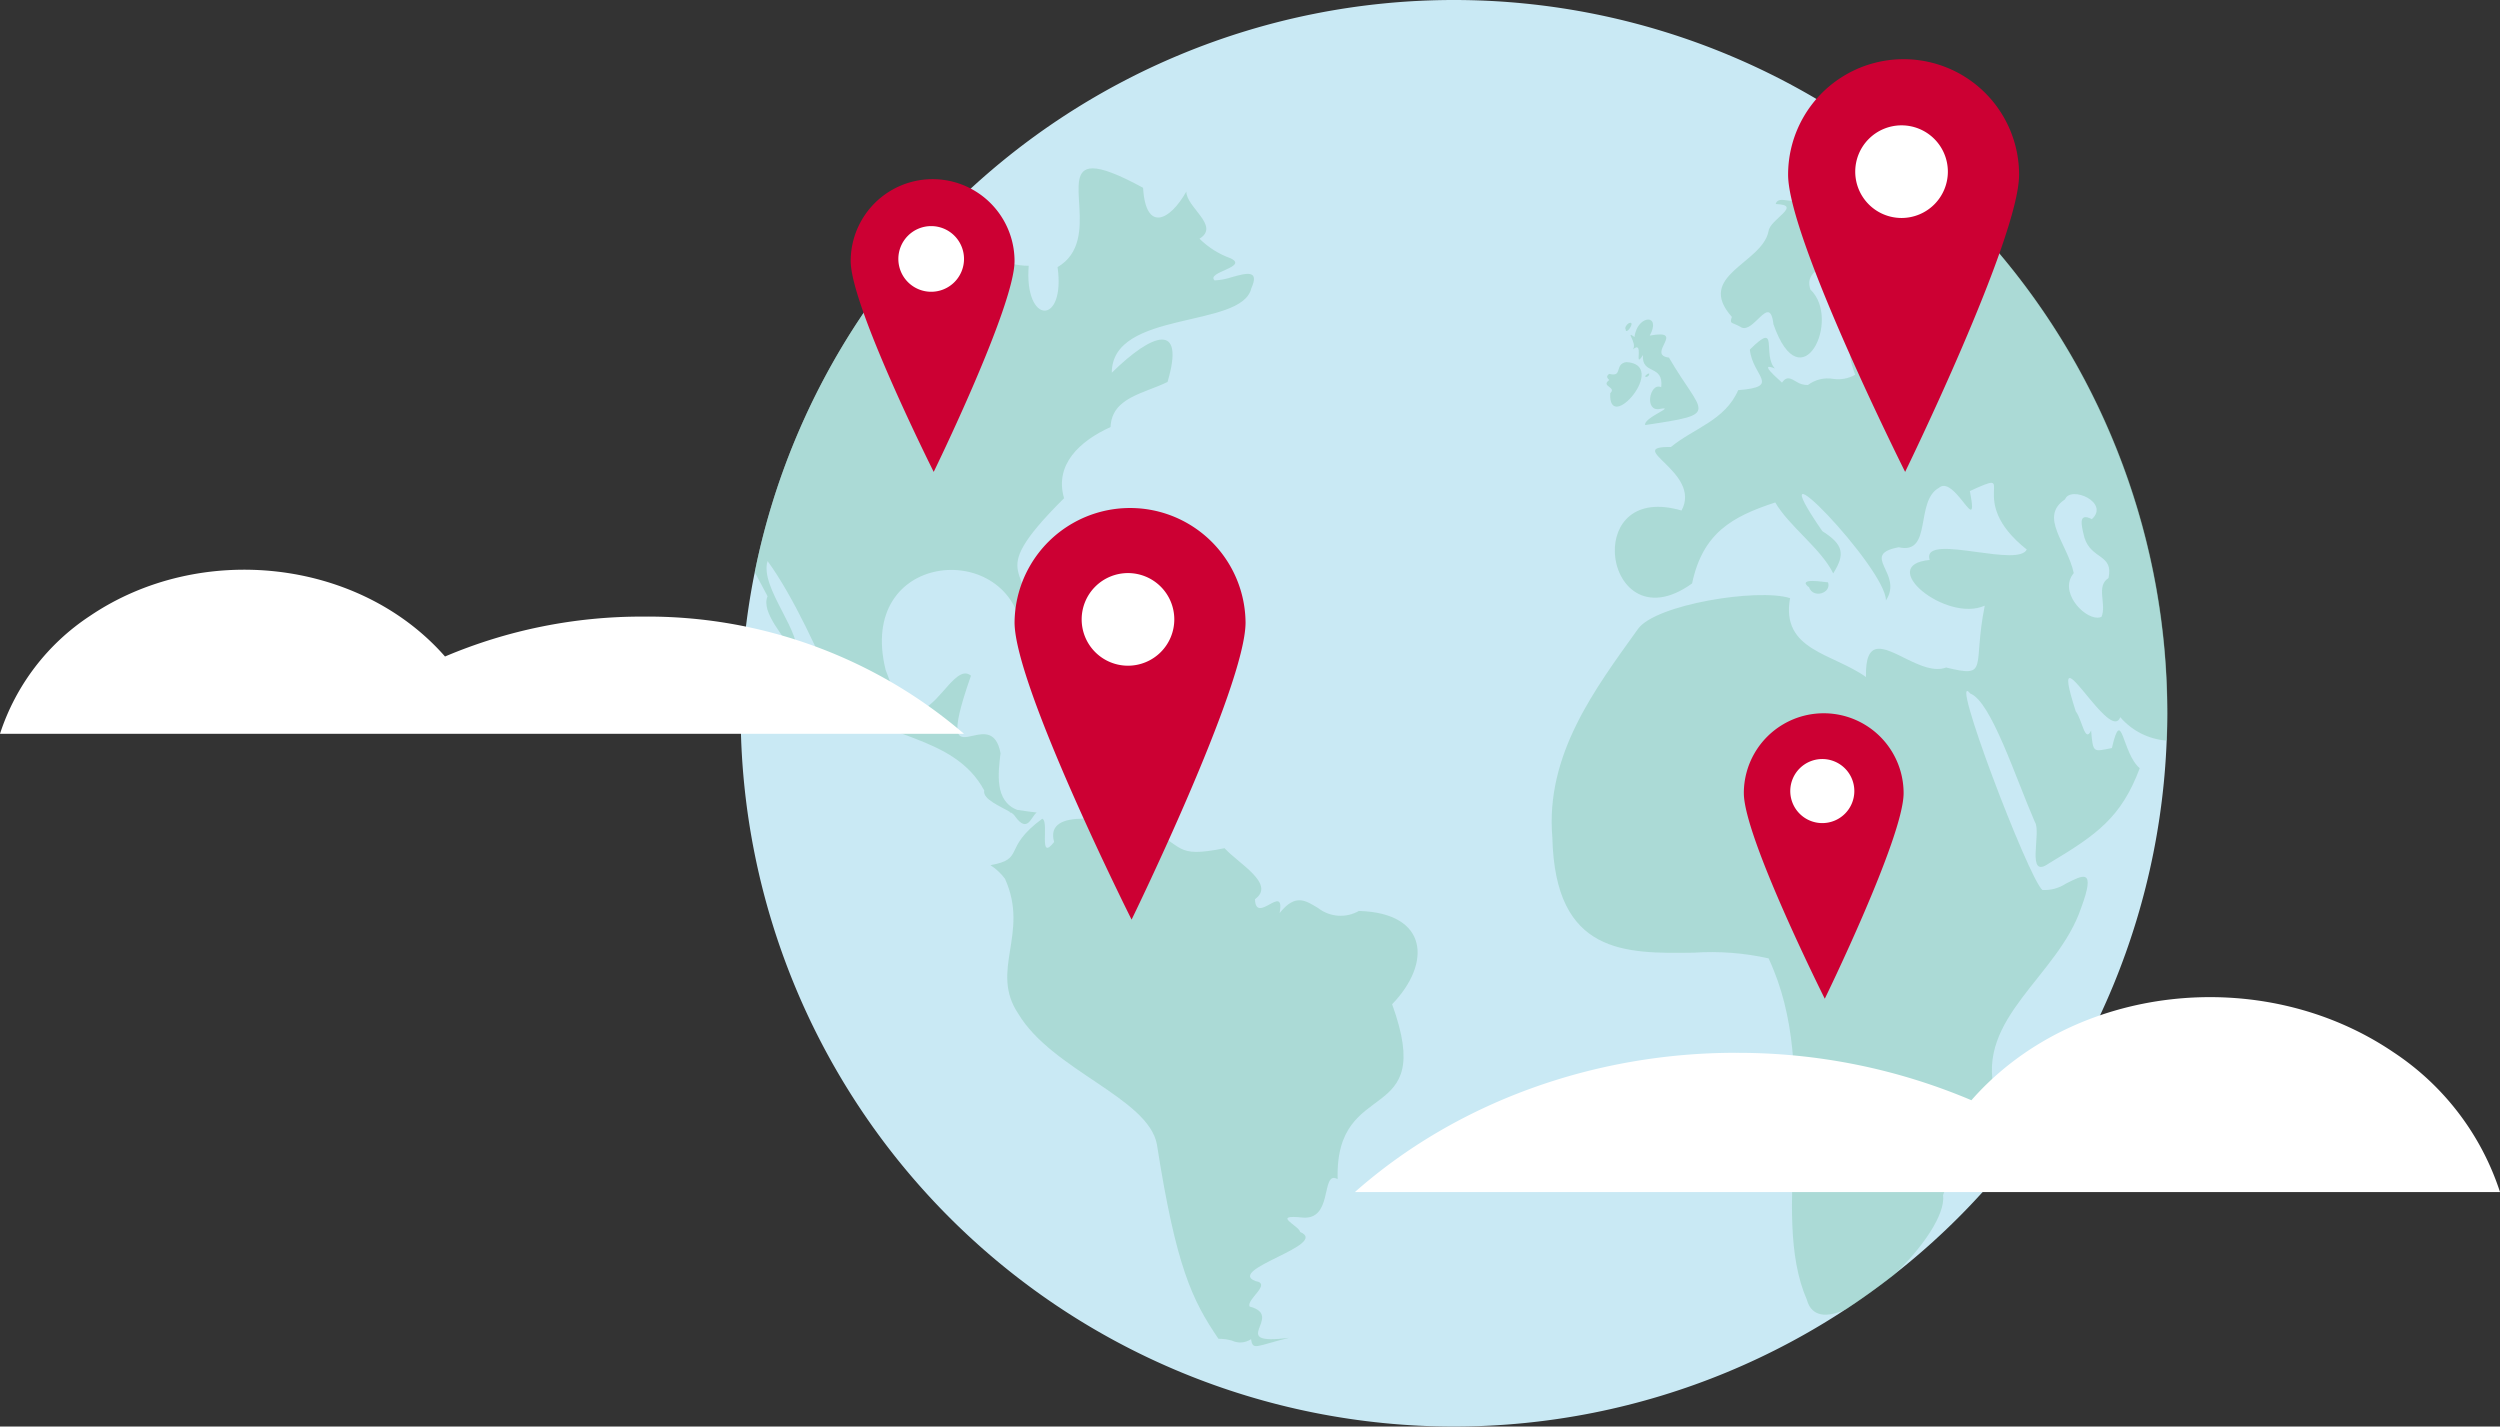
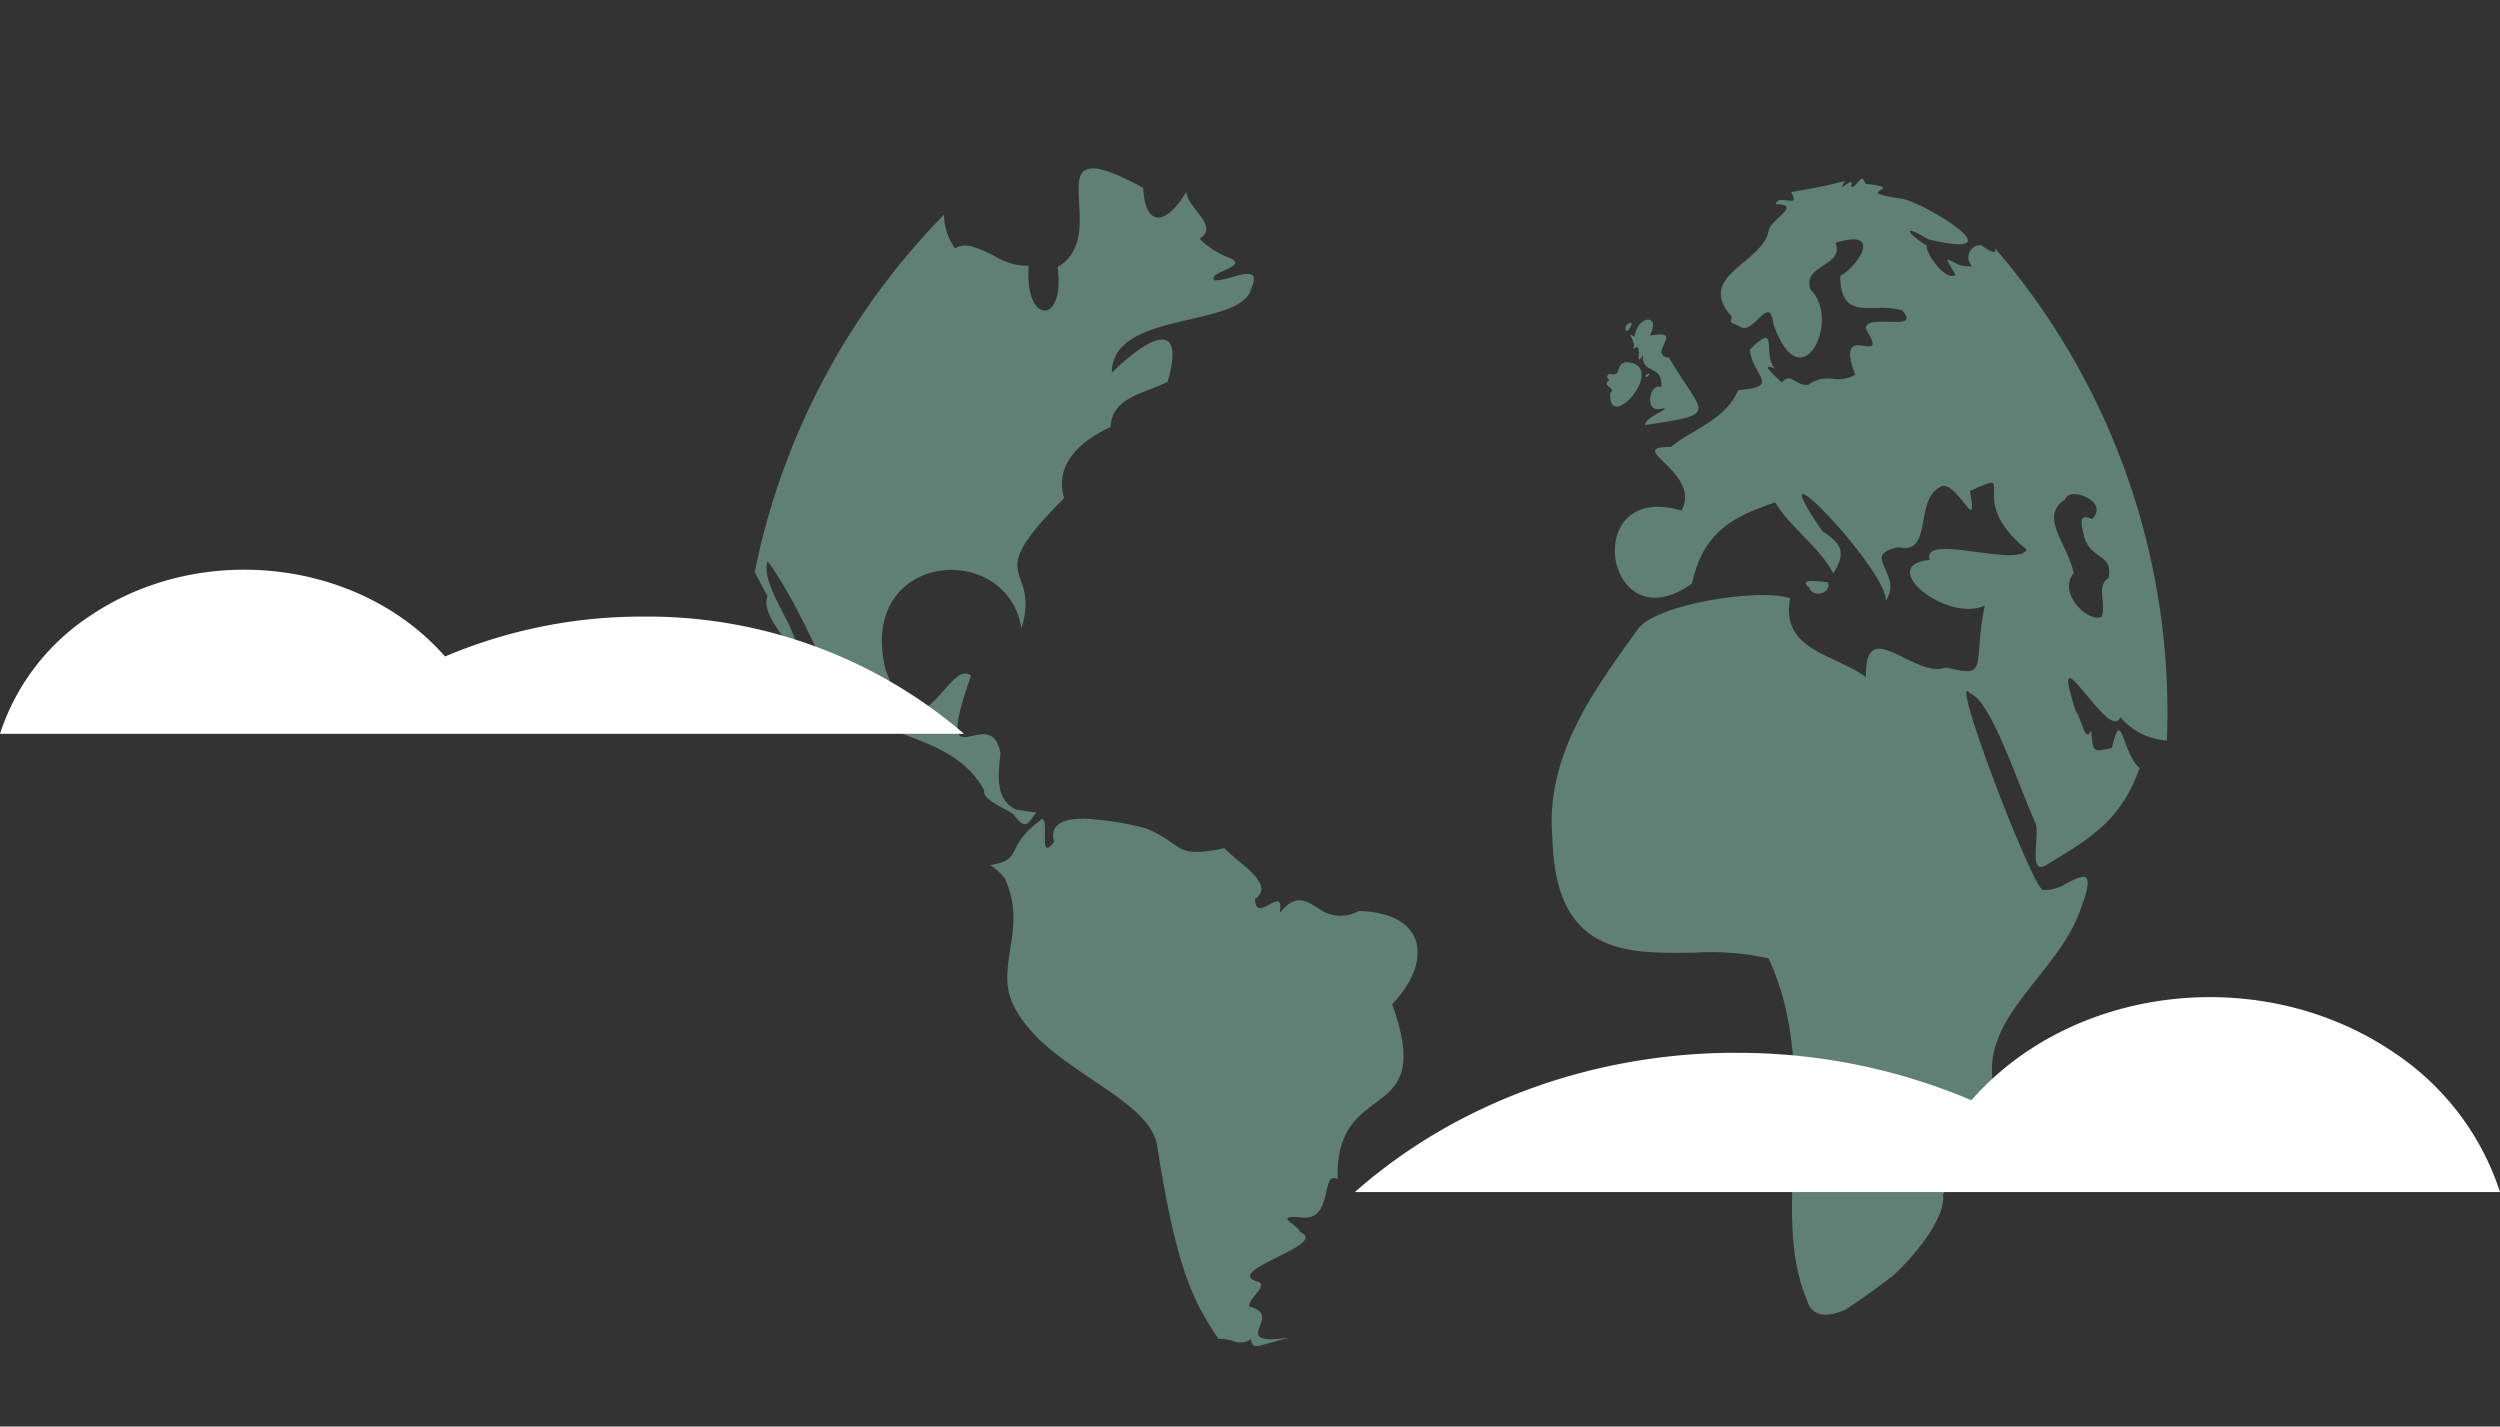
<svg xmlns="http://www.w3.org/2000/svg" width="243.663" height="139.039" viewBox="0 0 243.663 139.039">
  <rect x="0" y="0" width="243.663" height="139.039" fill="#333333" stroke="none" />
  <defs>
    <clipPath id="clip-path">
-       <rect id="長方形_31616" data-name="長方形 31616" width="139.039" height="139.039" fill="none" />
-     </clipPath>
+       </clipPath>
    <clipPath id="clip-path-2">
      <path id="パス_51539" data-name="パス 51539" d="M31.484,93.257c-1.587,2.024-.44-2-1.159-2.267-3.963,2.916-1.6,3.912-5.051,4.525a5.353,5.353,0,0,1,1.419,1.326c2.425,5.359-1.548,8.909,1.3,13.163,3.3,5.511,12.66,8.188,13.507,12.723,1.866,11.946,3.442,15.2,6,18.952a4.463,4.463,0,0,1,1.316.177,1.883,1.883,0,0,0,1.863-.143c.156,1.155.507.645,3.7-.128-6.221.782-.31-2.121-3.845-3.053-.333-.706,2.206-2.214.568-2.482-2.9-1.12,7.28-3.55,4.359-4.784-.106-.622-2.91-1.741.285-1.4,1.4.1,1.857-.913,2.125-1.93.3-1.156.358-2.312,1.245-1.823-.271-10.177,9.689-4.948,5.31-17.042,3.854-3.989,3.555-8.9-3.24-9.094a3.579,3.579,0,0,1-3.97-.279c-1.218-.729-2.206-1.458-3.757.489.289-1.571-.341-1.2-1.028-.82-.642.351-1.334.7-1.372-.534,2.067-1.484-1.629-3.491-2.965-4.972-5.057,1.037-3.809-.32-7.647-1.934a29.109,29.109,0,0,0-6.107-.945c-1.923,0-3.361.524-2.854,2.28m73.485-24.89.078.023c.389,1.2,2.237.6,1.86-.448h0c-.032.007-.275-.029-.587-.065a8.587,8.587,0,0,0-.93-.067c-.551,0-.927.115-.421.556M89.088,47.884c.106.131.364-.036.392-.2h0c.015-.064,0-.089-.04-.089-.11,0-.379.229-.351.294m-3.506-.26c-.372.275-.138.419,0,.606-.867.63.765.664.1,1.279h0c-.215,4.132,5.763-2.8,1.563-3.031-1.2.2-.287,1.5-1.666,1.147m1.608-4.329c.02.509.672-.364.562-.6a.145.145,0,0,0-.112-.05c-.238,0-.608.466-.449.647m.861.735c-.991-.693.3.576-.153,1.208.546-.455.583-.029.568.4-.018.485-.105.969.407.161-.15,1.975,2.033.859,1.782,3.13-.571-.276-1.007.381-1.078,1.039-.064.593.17,1.187.87,1.092,1.848-.359-1.567.842-1.356,1.556,7.5-1.116,5.575-.963,2.32-6.571-2.288-.29,1.793-2.822-1.873-2.147.568-1.058.3-1.565-.157-1.565-.491,0-1.2.585-1.33,1.7m42.81,23.014c-.621-2.928-3.428-5.477-.848-7.19h0c.537-1.378,4.392.3,2.615,1.931-1.38-.7-1.02.615-.729,1.8.688,2.174,2.858,1.586,2.35,3.941-1.258.795-.159,2.535-.684,3.783a.947.947,0,0,1-.394.079c-1.434,0-3.778-2.6-2.31-4.344M109.773,29.012c-.17.224-.364.446-.622.357.237-.674-.136-.437-.466-.2-.348.25-.648.5-.122-.33-2.244.562-2.212.52-5.244,1.081.534.968.111.884-.427.8-.437-.069-.95-.137-1.087.359,2.715.086-.556,1.469-.691,2.645-.619,3.167-7.177,4.3-3.577,8.353-.243.739-.026.483.8.951.527.391,1.112-.121,1.643-.634.754-.728,1.4-1.456,1.611.4,2.711,7.75,6.667-.459,3.609-3.378-.868-2.464,3.372-2.254,2.44-4.556,4.583-1.444,2.334,2.147.463,3.247.018,3.186,1.59,3.146,3.486,3.106a8.507,8.507,0,0,1,2.529.206c1.118,1.225-.037,1.182-1.315,1.139-1.115-.037-2.324-.074-2.194.731,1.149,1.827.57,1.717-.187,1.607-.895-.13-2.04-.26-.864,2.82a3.314,3.314,0,0,1-2.16.4,3.2,3.2,0,0,0-2.445.6,1.935,1.935,0,0,1-1.131-.323c-.522-.3-.913-.594-1.4.087-.408-.391-2.359-2.039-.69-1.374-1.269-1.369.474-4.741-2.44-1.846.251,2.615,3.128,3.618-1.138,3.96-1.289,2.963-4.334,3.706-6.557,5.539-4.72-.067,3.062,2.445,1.036,6.191-4.649-1.358-6.592,1.356-6.5,4.069.1,3.162,2.967,6.325,7.527,3.039,1.043-4.915,3.89-6.513,8.107-7.894,1.364,2.342,4.476,4.507,5.649,6.914,1.194-1.888.994-2.818-1.064-4.121-6.9-10.025,6.262,3.649,6.2,6.759,1.751-2.636-2.626-4.436,1.245-5.187,3.325.767,1.551-4.48,3.926-5.794.63-.545,1.4.216,2.037.977.915,1.1,1.531,2.2.977-.659,5.1-2.344-.7.729,5.542,5.7-.41.844-2.631.545-4.825.246-2.561-.35-5.084-.7-4.64.771-5.267.482,1.569,6.136,5.372,4.455-1.217,6.022.512,7.075-3.769,6.025-1.158.442-2.571-.2-3.874-.84-2.165-1.065-4.03-2.13-3.933,1.767-3.253-2.321-8.319-2.591-7.4-7.686-3.113-1-13.179.618-14.838,3.025-4.171,5.821-9.023,12.231-8.33,20.306.266,11.415,7.1,11.319,13.781,11.223a25.726,25.726,0,0,1,7.293.554c5.33,11.369-.014,24.67,3.733,33.277.464,1.7,1.97,1.768,3.812.932q2.413-1.59,4.688-3.369c2.75-2.608,5.03-5.893,4.771-7.758,1.276-3.767,6.368-5.105,5.054-10.03-1.919-7.23,6.149-11.285,8.4-17.957,1.489-4,.155-3.193-1.471-2.383a3.809,3.809,0,0,1-2.3.624c-1.364-1.159-9.245-21.891-7.024-19.145,2.027.757,4.432,8.262,6.293,12.519.669.986-.93,5.674,1.364,4.036,4.668-2.791,7.058-4.476,8.856-9.279-1.749-1.476-1.728-6.207-2.715-1.964-1.838.359-1.829.521-2.025-1.709-.605,1.293-.878-1.1-1.493-1.863-1.657-5.131-.238-3.135,1.428-1.139,1.182,1.417,2.489,2.834,2.907,1.7a6.58,6.58,0,0,0,4.545,2.284c.033-.886.055-1.774.055-2.668a69.243,69.243,0,0,0-16.806-45.323c.143.488-.089.6-1.373-.3a1.187,1.187,0,0,0-.857,2.047,2.77,2.77,0,0,1-1.658-.3c-.855-.4-1.137-.8.035,1.144-.939.7-2.923-2.079-2.814-2.852-1.586-.943-2.814-2.381.2-.593,8.828,2.072-.048-3.366-2.5-3.952-5.622-.769.831-.952-3.646-1.47-.14-.354-.259-.48-.372-.48-.138,0-.266.188-.41.377M31.819,37.226c.792,5.718-3.274,5.637-2.813-.132a6.056,6.056,0,0,1-3.359-.966c-1.432-.7-2.831-1.41-3.819-.715A5.955,5.955,0,0,1,20.74,32.12,69.356,69.356,0,0,0,2.3,66.95c.425.79.847,1.575,1.252,2.356-.677,1.577,1.675,3.944,2.69,5.756.955-1.954-3.511-6.587-2.687-9.187,2.485,3.4,5.117,9.136,6.859,13.4,3.992,4.012,11.264,3.4,14.258,8.96-.193.864,1.64,1.567,2.531,2.109a.541.541,0,0,0-.064.039l.149.014a1,1,0,0,1,.369.335c1.238,1.73,1.546.109,2.125-.35-.533-.056-1.16-.14-1.915-.26-2.2-.881-1.838-3.561-1.608-5.523-.406-2.168-1.632-1.936-2.656-1.705-1.452.327-2.5.655-.225-5.848-.839-.705-1.771.447-2.786,1.6-1.633,1.851-3.486,3.7-5.531-2.162C12.206,64.94,26.912,63.728,28.3,72.45c1.931-6.472-4.24-4.345,4.152-12.7-.958-3.269,1.517-5.569,4.53-6.937.12-2.88,3.242-3.255,5.554-4.392,1.756-5.922-1.479-4.794-5.432-.9,0-6.143,12.69-4.268,13.6-8.231.834-1.856-.517-1.471-1.906-1.086a6.134,6.134,0,0,1-1.674.317c-.867-.811,3.36-1.3,1.562-2.153a8.29,8.29,0,0,1-3.036-1.911c2.053-1.247-1.307-3.068-1.28-4.6-1.613,2.878-3.965,3.99-4.216-.363-2.471-1.345-3.991-1.894-4.916-1.894-3.31,0,1.007,7.022-3.415,9.624" transform="translate(-2.295 -27.602)" fill="#8dccb7" />
    </clipPath>
  </defs>
  <g id="グループ_31314" data-name="グループ 31314" transform="translate(-22.811 -26.821)">
    <g id="グループ_30970" data-name="グループ 30970" transform="translate(95 26.821)">
      <g id="グループ_30965" data-name="グループ 30965">
        <g id="グループ_30964" data-name="グループ 30964" clip-path="url(#clip-path)">
          <path id="パス_51538" data-name="パス 51538" d="M69.519,0A69.519,69.519,0,1,1,0,69.519,69.519,69.519,0,0,1,69.519,0" fill="#c9e9f4" />
        </g>
      </g>
      <g id="グループ_30967" data-name="グループ 30967" transform="translate(1.364 16.41)" opacity="0.5">
        <g id="グループ_30966" data-name="グループ 30966" clip-path="url(#clip-path-2)">
          <rect id="長方形_31617" data-name="長方形 31617" width="137.699" height="115.267" transform="translate(0 -0.001)" fill="#8dccb7" />
        </g>
      </g>
      <g id="グループ_30969" data-name="グループ 30969">
        <g id="グループ_30968" data-name="グループ 30968" clip-path="url(#clip-path)">
          <path id="パス_51540" data-name="パス 51540" d="M44.9,94.359a11.257,11.257,0,0,1,22.513,0c0,6.217-11.107,28.967-11.107,28.967S44.9,100.576,44.9,94.359" transform="translate(-18.204 -33.695)" fill="#c03" />
          <path id="パス_51541" data-name="パス 51541" d="M64.931,98.461a4.514,4.514,0,1,1-4.514-4.514,4.514,4.514,0,0,1,4.514,4.514" transform="translate(-22.667 -38.092)" fill="#fff" />
          <path id="パス_51542" data-name="パス 51542" d="M.668,17.689a7.984,7.984,0,0,1,15.969,0c0,4.41-7.878,20.547-7.878,20.547S.668,22.1.668,17.689" transform="translate(10.056 7.758)" fill="#c03" />
          <path id="パス_51543" data-name="パス 51543" d="M18.078,23.751a3.2,3.2,0,1,1-3.2-3.2,3.2,3.2,0,0,1,3.2,3.2" transform="translate(3.691 1.486)" fill="#fff" />
          <g id="グループ_30971" data-name="グループ 30971" transform="translate(-0.001 -0.904)">
-             <path id="パス_51544" data-name="パス 51544" d="M164.455,126.236a7.786,7.786,0,0,1,15.572,0c0,4.3-7.682,20.036-7.682,20.036s-7.889-15.736-7.889-20.036" transform="translate(-66.68 -48.027)" fill="#c03" />
+             <path id="パス_51544" data-name="パス 51544" d="M164.455,126.236c0,4.3-7.682,20.036-7.682,20.036s-7.889-15.736-7.889-20.036" transform="translate(-66.68 -48.027)" fill="#c03" />
            <path id="パス_51545" data-name="パス 51545" d="M181.705,132.417a3.122,3.122,0,1,1-3.122-3.122,3.122,3.122,0,0,1,3.122,3.122" transform="translate(-73.16 -54.412)" fill="#fff" />
          </g>
          <path id="パス_51546" data-name="パス 51546" d="M171.712,20.961a11.256,11.256,0,0,1,22.513,0c0,6.217-11.107,28.967-11.107,28.967s-11.406-22.75-11.406-28.967" transform="translate(-69.623 -3.935)" fill="#c03" />
          <path id="パス_51547" data-name="パス 51547" d="M191.746,25.063a4.514,4.514,0,1,1-4.514-4.514,4.514,4.514,0,0,1,4.514,4.514" transform="translate(-74.086 -8.332)" fill="#fff" />
        </g>
      </g>
    </g>
    <path id="パス_51511" data-name="パス 51511" d="M654.356,32.569a47.3,47.3,0,0,1,31.293,11.423H591.693a21.818,21.818,0,0,1,8.733-11.465c10.8-7.333,26.308-5.573,34.64,3.931a49.07,49.07,0,0,1,19.29-3.889" transform="translate(-568.882 54.349)" fill="#fff" />
    <path id="パス_51601" data-name="パス 51601" d="M628.865,33.428C614.915,33.412,601.535,38.3,591.693,47H703.3a25.916,25.916,0,0,0-10.373-13.618c-12.828-8.711-31.251-6.62-41.148,4.67a58.29,58.29,0,0,0-22.914-4.62" transform="translate(-436.825 96.004)" fill="#fff" />
  </g>
</svg>